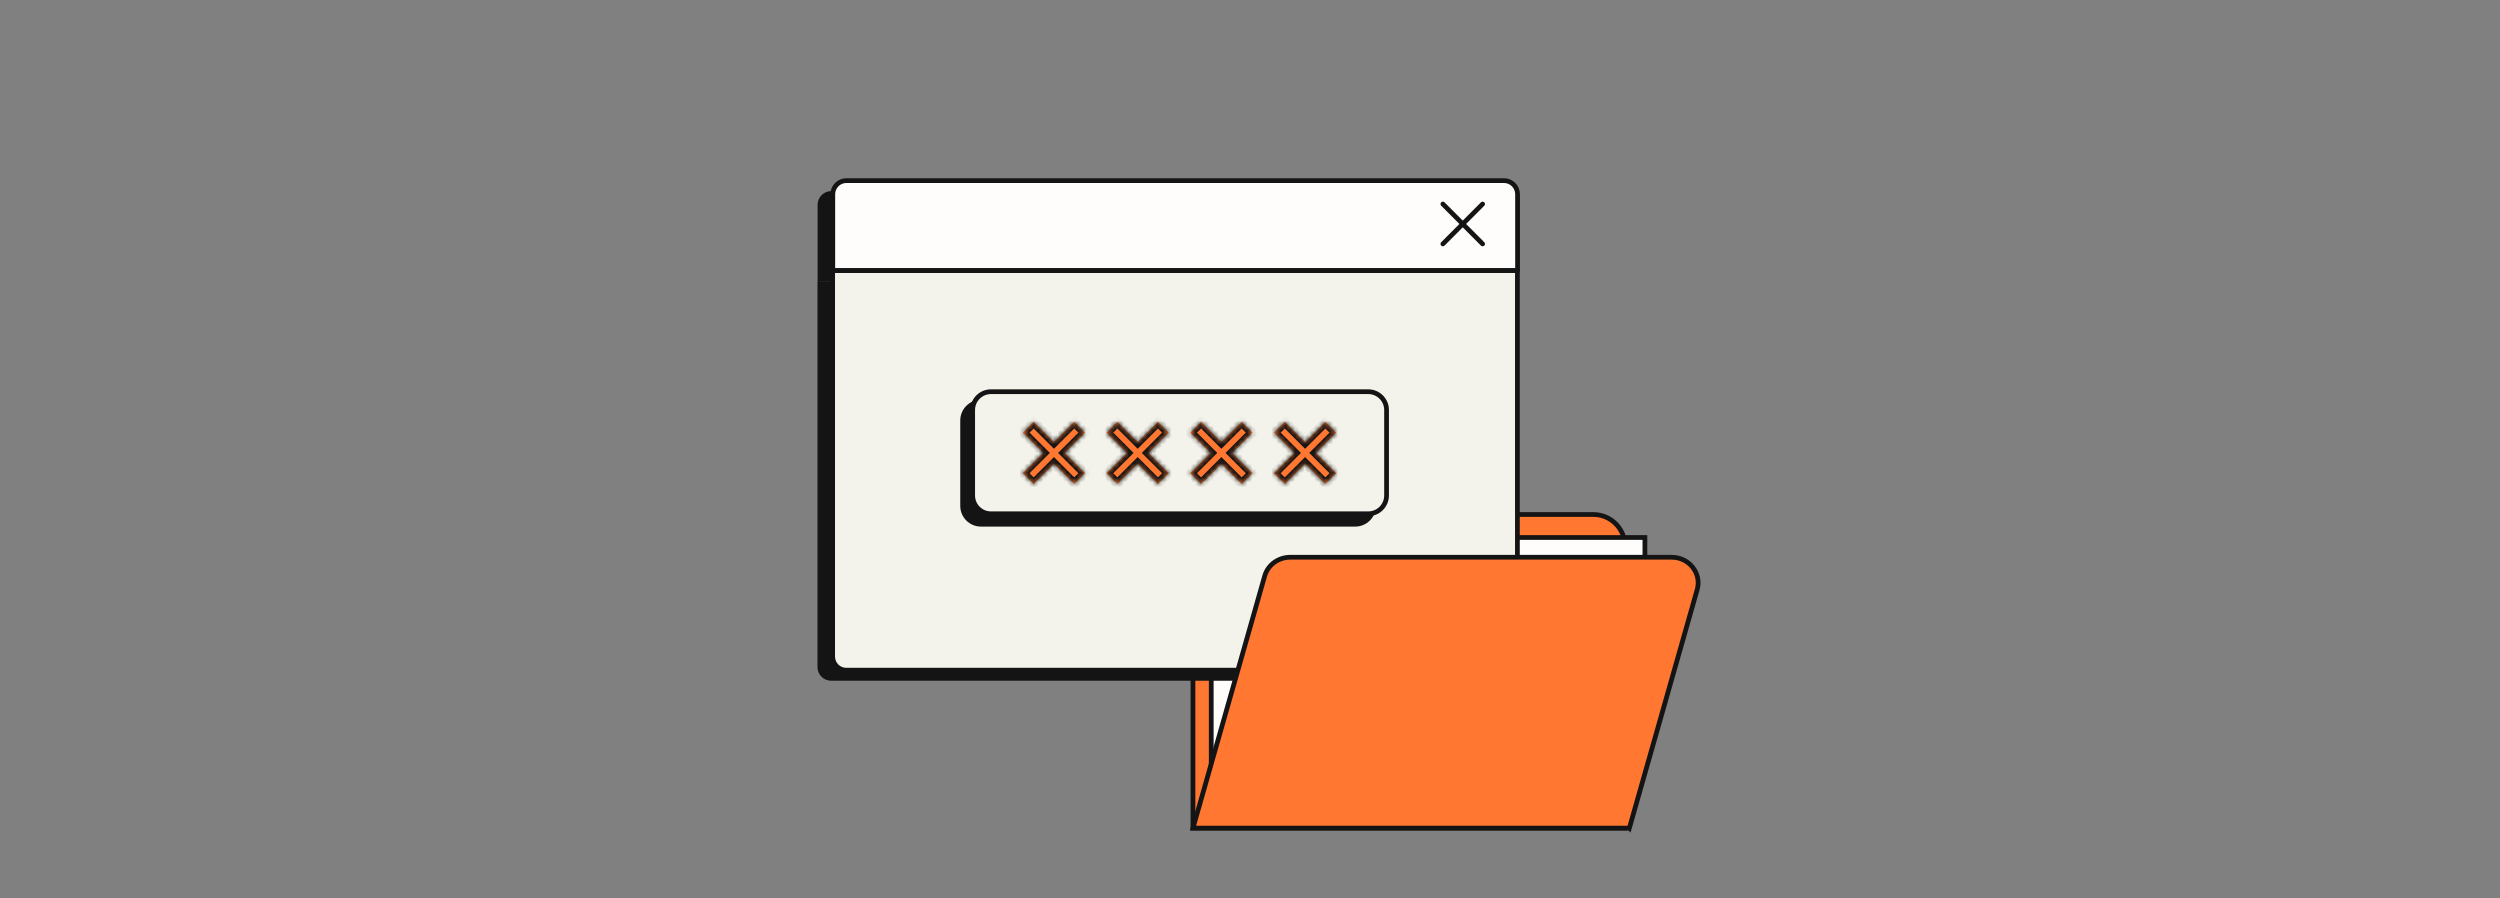
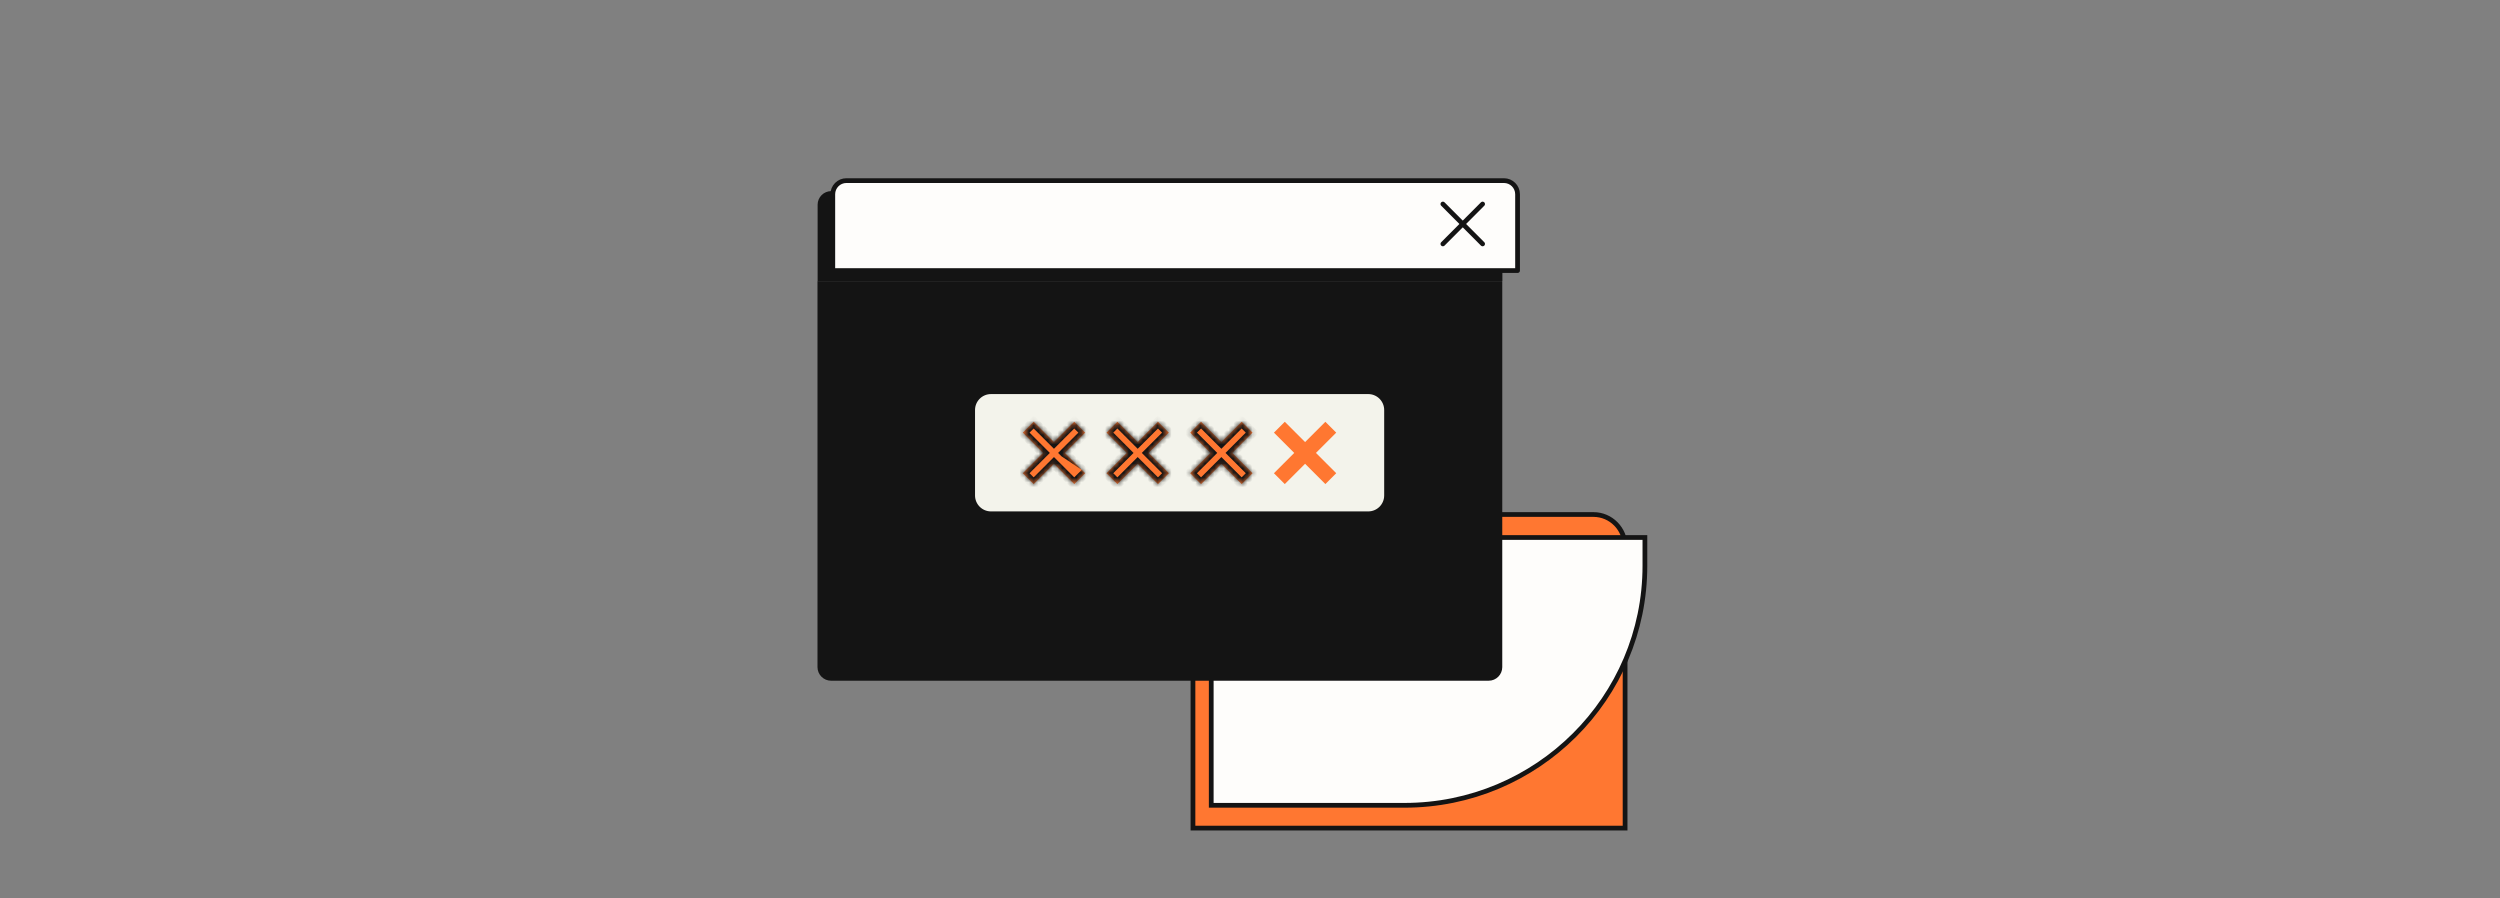
<svg xmlns="http://www.w3.org/2000/svg" width="526" height="189" viewBox="0 0 526 189" fill="none">
  <rect x="0" y="0" width="526" height="189" fill="#808080" stroke="none" />
  <path d="M341.918 115.001V174.237H251V105.219C251 101.784 253.744 99 257.134 99H285.843C289.226 99 291.977 101.784 291.977 105.219C291.977 106.896 293.315 108.254 294.967 108.254H335.269C338.946 108.254 341.924 111.277 341.924 115.001H341.918Z" fill="#FF7731" stroke="#141414" stroke-miterlimit="10" />
  <path d="M254.844 169.437H295.48C323.427 169.437 346.088 146.868 346.088 119.033V113.09H254.844V169.437Z" fill="#FEFDFB" stroke="#141414" stroke-miterlimit="10" />
  <path d="M316.103 43.075C316.103 41.481 314.804 40.211 313.239 40.211H174.892C173.297 40.211 172.027 41.51 172.027 43.075V59.139H316.103V43.075Z" fill="#141414" />
  <path d="M172 59.145V140.36C172 141.955 173.299 143.225 174.864 143.225H313.212C314.806 143.225 316.076 141.925 316.076 140.36V59.145H172Z" fill="#141414" />
  <path d="M319.295 40.864C319.295 39.27 317.995 38 316.43 38H178.083C176.489 38 175.219 39.299 175.219 40.864V56.929H319.295V40.864Z" fill="#FEFDFB" />
-   <path d="M175.188 56.93V138.145C175.188 139.74 176.487 141.01 178.052 141.01H316.399C317.994 141.01 319.263 139.71 319.263 138.145V56.93H175.188Z" fill="#F3F3EB" />
  <path d="M319.295 40.864C319.295 39.27 317.995 38 316.43 38H178.083C176.489 38 175.219 39.299 175.219 40.864V56.929H319.295V40.864Z" stroke="#141414" stroke-linecap="round" stroke-linejoin="round" />
-   <path d="M175.188 56.93V138.145C175.188 139.74 176.487 141.01 178.052 141.01H316.399C317.994 141.01 319.263 139.71 319.263 138.145V56.93H175.188Z" stroke="#141414" stroke-linecap="round" stroke-linejoin="round" />
  <path d="M303.582 51.316L311.939 42.93" stroke="#141414" stroke-linecap="round" stroke-linejoin="round" />
  <path d="M303.582 42.93L311.939 51.316" stroke="#141414" stroke-linecap="round" stroke-linejoin="round" />
-   <path d="M285.143 84.609H206.392C204.264 84.609 202.539 86.334 202.539 88.462V106.443C202.539 108.571 204.264 110.296 206.392 110.296H285.143C287.271 110.296 288.996 108.571 288.996 106.443V88.462C288.996 86.334 287.271 84.609 285.143 84.609Z" fill="#141414" stroke="#141414" stroke-linejoin="round" />
  <path d="M287.881 82.414H208.499C206.372 82.414 204.648 84.139 204.648 86.267V104.248C204.648 106.376 206.372 108.1 208.499 108.1H287.881C290.007 108.1 291.732 106.376 291.732 104.248V86.267C291.732 84.139 290.007 82.414 287.881 82.414Z" fill="#F3F3EB" stroke="#141414" stroke-linejoin="round" />
  <mask id="path-13-inside-1_5075_49846" fill="white">
    <path fill-rule="evenodd" clip-rule="evenodd" d="M221.754 93.012L217.484 88.742L215.201 91.026L219.47 95.295L215.198 99.567L217.482 101.85L221.754 97.578L226.024 101.849L228.308 99.565L224.037 95.295L228.305 91.027L226.021 88.744L221.754 93.012Z" />
  </mask>
  <path fill-rule="evenodd" clip-rule="evenodd" d="M221.754 93.012L217.484 88.742L215.201 91.026L219.47 95.295L215.198 99.567L217.482 101.85L221.754 97.578L226.024 101.849L228.308 99.565L224.037 95.295L228.305 91.027L226.021 88.744L221.754 93.012Z" fill="#FF7731" />
-   <path d="M217.484 88.742L218.192 88.035L217.484 87.328L216.777 88.035L217.484 88.742ZM221.754 93.012L221.047 93.719L221.754 94.426L222.461 93.719L221.754 93.012ZM215.201 91.026L214.494 90.318L213.787 91.026L214.494 91.733L215.201 91.026ZM219.47 95.295L220.178 96.002L220.885 95.295L220.178 94.588L219.47 95.295ZM215.198 99.567L214.491 98.86L213.784 99.567L214.491 100.274L215.198 99.567ZM217.482 101.85L216.775 102.558L217.482 103.265L218.189 102.558L217.482 101.85ZM221.754 97.578L222.461 96.871L221.754 96.164L221.047 96.871L221.754 97.578ZM226.024 101.849L225.317 102.556L226.024 103.263L226.731 102.556L226.024 101.849ZM228.308 99.565L229.015 100.272L229.722 99.565L229.015 98.858L228.308 99.565ZM224.037 95.295L223.33 94.588L222.623 95.295L223.33 96.002L224.037 95.295ZM228.305 91.027L229.012 91.734L229.719 91.027L229.012 90.32L228.305 91.027ZM226.021 88.744L226.729 88.037L226.021 87.33L225.314 88.037L226.021 88.744ZM216.777 89.449L221.047 93.719L222.461 92.304L218.192 88.035L216.777 89.449ZM215.908 91.733L218.192 89.449L216.777 88.035L214.494 90.318L215.908 91.733ZM220.178 94.588L215.908 90.318L214.494 91.733L218.763 96.002L220.178 94.588ZM215.905 100.274L220.178 96.002L218.763 94.588L214.491 98.86L215.905 100.274ZM218.189 101.143L215.905 98.86L214.491 100.274L216.775 102.558L218.189 101.143ZM221.047 96.871L216.775 101.143L218.189 102.558L222.461 98.285L221.047 96.871ZM226.731 101.142L222.461 96.871L221.047 98.285L225.317 102.556L226.731 101.142ZM227.6 98.858L225.317 101.142L226.731 102.556L229.015 100.272L227.6 98.858ZM223.33 96.002L227.6 100.272L229.015 98.858L224.744 94.588L223.33 96.002ZM227.598 90.32L223.33 94.588L224.744 96.002L229.012 91.734L227.598 90.32ZM225.314 89.451L227.598 91.734L229.012 90.32L226.729 88.037L225.314 89.451ZM222.461 93.719L226.729 89.451L225.314 88.037L221.047 92.304L222.461 93.719Z" fill="#141414" mask="url(#path-13-inside-1_5075_49846)" />
+   <path d="M217.484 88.742L218.192 88.035L217.484 87.328L216.777 88.035L217.484 88.742ZM221.754 93.012L221.047 93.719L221.754 94.426L222.461 93.719L221.754 93.012ZM215.201 91.026L214.494 90.318L213.787 91.026L214.494 91.733L215.201 91.026ZM219.47 95.295L220.178 96.002L220.885 95.295L220.178 94.588L219.47 95.295ZM215.198 99.567L214.491 98.86L213.784 99.567L214.491 100.274L215.198 99.567ZM217.482 101.85L216.775 102.558L217.482 103.265L218.189 102.558L217.482 101.85ZM221.754 97.578L222.461 96.871L221.754 96.164L221.047 96.871L221.754 97.578ZM226.024 101.849L225.317 102.556L226.024 103.263L226.731 102.556L226.024 101.849ZM228.308 99.565L229.015 100.272L229.722 99.565L229.015 98.858L228.308 99.565ZM224.037 95.295L223.33 94.588L222.623 95.295L223.33 96.002L224.037 95.295ZM228.305 91.027L229.012 91.734L229.719 91.027L229.012 90.32L228.305 91.027ZM226.021 88.744L226.729 88.037L226.021 87.33L225.314 88.037L226.021 88.744ZM216.777 89.449L221.047 93.719L222.461 92.304L218.192 88.035L216.777 89.449ZM215.908 91.733L218.192 89.449L216.777 88.035L214.494 90.318L215.908 91.733ZM220.178 94.588L215.908 90.318L214.494 91.733L218.763 96.002L220.178 94.588ZM215.905 100.274L220.178 96.002L218.763 94.588L214.491 98.86L215.905 100.274ZM218.189 101.143L215.905 98.86L214.491 100.274L216.775 102.558L218.189 101.143ZM221.047 96.871L216.775 101.143L218.189 102.558L222.461 98.285L221.047 96.871ZM226.731 101.142L222.461 96.871L221.047 98.285L225.317 102.556L226.731 101.142ZM227.6 98.858L225.317 101.142L226.731 102.556L229.015 100.272L227.6 98.858ZL227.6 100.272L229.015 98.858L224.744 94.588L223.33 96.002ZM227.598 90.32L223.33 94.588L224.744 96.002L229.012 91.734L227.598 90.32ZM225.314 89.451L227.598 91.734L229.012 90.32L226.729 88.037L225.314 89.451ZM222.461 93.719L226.729 89.451L225.314 88.037L221.047 92.304L222.461 93.719Z" fill="#141414" mask="url(#path-13-inside-1_5075_49846)" />
  <mask id="path-15-inside-2_5075_49846" fill="white">
    <path fill-rule="evenodd" clip-rule="evenodd" d="M239.367 93.012L235.098 88.742L232.814 91.026L237.084 95.295L232.812 99.567L235.095 101.85L239.367 97.578L243.638 101.849L245.921 99.565L241.65 95.295L245.918 91.027L243.635 88.744L239.367 93.012Z" />
  </mask>
  <path fill-rule="evenodd" clip-rule="evenodd" d="M239.367 93.012L235.098 88.742L232.814 91.026L237.084 95.295L232.812 99.567L235.095 101.85L239.367 97.578L243.638 101.849L245.921 99.565L241.65 95.295L245.918 91.027L243.635 88.744L239.367 93.012Z" fill="#FF7731" />
  <path d="M235.098 88.742L235.805 88.035L235.098 87.328L234.391 88.035L235.098 88.742ZM239.367 93.012L238.66 93.719L239.367 94.426L240.074 93.719L239.367 93.012ZM232.814 91.026L232.107 90.318L231.4 91.026L232.107 91.733L232.814 91.026ZM237.084 95.295L237.791 96.002L238.498 95.295L237.791 94.588L237.084 95.295ZM232.812 99.567L232.104 98.86L231.397 99.567L232.104 100.274L232.812 99.567ZM235.095 101.85L234.388 102.558L235.095 103.265L235.802 102.558L235.095 101.85ZM239.367 97.578L240.074 96.871L239.367 96.164L238.66 96.871L239.367 97.578ZM243.638 101.849L242.93 102.556L243.638 103.263L244.345 102.556L243.638 101.849ZM245.921 99.565L246.628 100.272L247.335 99.565L246.628 98.858L245.921 99.565ZM241.65 95.295L240.943 94.588L240.236 95.295L240.943 96.002L241.65 95.295ZM245.918 91.027L246.625 91.734L247.332 91.027L246.625 90.32L245.918 91.027ZM243.635 88.744L244.342 88.037L243.635 87.33L242.928 88.037L243.635 88.744ZM234.391 89.449L238.66 93.719L240.074 92.304L235.805 88.035L234.391 89.449ZM233.521 91.733L235.805 89.449L234.391 88.035L232.107 90.318L233.521 91.733ZM237.791 94.588L233.521 90.318L232.107 91.733L236.377 96.002L237.791 94.588ZM233.519 100.274L237.791 96.002L236.377 94.588L232.104 98.86L233.519 100.274ZM235.802 101.143L233.519 98.86L232.104 100.274L234.388 102.558L235.802 101.143ZM238.66 96.871L234.388 101.143L235.802 102.558L240.074 98.285L238.66 96.871ZM244.345 101.142L240.074 96.871L238.66 98.285L242.93 102.556L244.345 101.142ZM245.214 98.858L242.93 101.142L244.345 102.556L246.628 100.272L245.214 98.858ZM240.943 96.002L245.214 100.272L246.628 98.858L242.358 94.588L240.943 96.002ZM245.211 90.32L240.943 94.588L242.358 96.002L246.625 91.734L245.211 90.32ZM242.928 89.451L245.211 91.734L246.625 90.32L244.342 88.037L242.928 89.451ZM240.074 93.719L244.342 89.451L242.928 88.037L238.66 92.304L240.074 93.719Z" fill="#141414" mask="url(#path-15-inside-2_5075_49846)" />
  <mask id="path-17-inside-3_5075_49846" fill="white">
    <path fill-rule="evenodd" clip-rule="evenodd" d="M256.976 93.012L252.707 88.742L250.424 91.026L254.693 95.295L250.421 99.567L252.704 101.85L256.976 97.578L261.247 101.849L263.53 99.565L259.26 95.295L263.527 91.027L261.244 88.744L256.976 93.012Z" />
  </mask>
  <path fill-rule="evenodd" clip-rule="evenodd" d="M256.976 93.012L252.707 88.742L250.424 91.026L254.693 95.295L250.421 99.567L252.704 101.85L256.976 97.578L261.247 101.849L263.53 99.565L259.26 95.295L263.527 91.027L261.244 88.744L256.976 93.012Z" fill="#FF7731" />
  <path d="M252.707 88.742L253.414 88.035L252.707 87.328L252 88.035L252.707 88.742ZM256.976 93.012L256.269 93.719L256.976 94.426L257.684 93.719L256.976 93.012ZM250.424 91.026L249.717 90.318L249.01 91.026L249.717 91.733L250.424 91.026ZM254.693 95.295L255.4 96.002L256.107 95.295L255.4 94.588L254.693 95.295ZM250.421 99.567L249.714 98.86L249.007 99.567L249.714 100.274L250.421 99.567ZM252.704 101.85L251.997 102.558L252.704 103.265L253.411 102.558L252.704 101.85ZM256.976 97.578L257.684 96.871L256.976 96.164L256.269 96.871L256.976 97.578ZM261.247 101.849L260.54 102.556L261.247 103.263L261.954 102.556L261.247 101.849ZM263.53 99.565L264.237 100.272L264.944 99.565L264.237 98.858L263.53 99.565ZM259.26 95.295L258.553 94.588L257.846 95.295L258.553 96.002L259.26 95.295ZM263.527 91.027L264.235 91.734L264.942 91.027L264.235 90.32L263.527 91.027ZM261.244 88.744L261.951 88.037L261.244 87.33L260.537 88.037L261.244 88.744ZM252 89.449L256.269 93.719L257.684 92.304L253.414 88.035L252 89.449ZM251.131 91.733L253.414 89.449L252 88.035L249.717 90.318L251.131 91.733ZM255.4 94.588L251.131 90.318L249.717 91.733L253.986 96.002L255.4 94.588ZM251.128 100.274L255.4 96.002L253.986 94.588L249.714 98.86L251.128 100.274ZM253.411 101.143L251.128 98.86L249.714 100.274L251.997 102.558L253.411 101.143ZM256.269 96.871L251.997 101.143L253.411 102.558L257.684 98.285L256.269 96.871ZM261.954 101.142L257.684 96.871L256.269 98.285L260.54 102.556L261.954 101.142ZM262.823 98.858L260.54 101.142L261.954 102.556L264.237 100.272L262.823 98.858ZM258.553 96.002L262.823 100.272L264.237 98.858L259.967 94.588L258.553 96.002ZM262.82 90.32L258.553 94.588L259.967 96.002L264.235 91.734L262.82 90.32ZM260.537 89.451L262.82 91.734L264.235 90.32L261.951 88.037L260.537 89.451ZM257.684 93.719L261.951 89.451L260.537 88.037L256.269 92.304L257.684 93.719Z" fill="#141414" mask="url(#path-17-inside-3_5075_49846)" />
  <mask id="path-19-inside-4_5075_49846" fill="white">
-     <path fill-rule="evenodd" clip-rule="evenodd" d="M274.59 93.012L270.32 88.742L268.037 91.026L272.306 95.295L268.034 99.567L270.318 101.85L274.59 97.578L278.86 101.849L281.144 99.565L276.873 95.295L281.141 91.027L278.857 88.744L274.59 93.012Z" />
-   </mask>
+     </mask>
  <path fill-rule="evenodd" clip-rule="evenodd" d="M274.59 93.012L270.32 88.742L268.037 91.026L272.306 95.295L268.034 99.567L270.318 101.85L274.59 97.578L278.86 101.849L281.144 99.565L276.873 95.295L281.141 91.027L278.857 88.744L274.59 93.012Z" fill="#FF7731" />
  <path d="M270.32 88.742L271.027 88.035L270.32 87.328L269.613 88.035L270.32 88.742ZM274.59 93.012L273.883 93.719L274.59 94.426L275.297 93.719L274.59 93.012ZM268.037 91.026L267.33 90.318L266.623 91.026L267.33 91.733L268.037 91.026ZM272.306 95.295L273.013 96.002L273.721 95.295L273.013 94.588L272.306 95.295ZM268.034 99.567L267.327 98.86L266.62 99.567L267.327 100.274L268.034 99.567ZM270.318 101.85L269.61 102.558L270.318 103.265L271.025 102.558L270.318 101.85ZM274.59 97.578L275.297 96.871L274.59 96.164L273.883 96.871L274.59 97.578ZM278.86 101.849L278.153 102.556L278.86 103.263L279.567 102.556L278.86 101.849ZM281.144 99.565L281.851 100.272L282.558 99.565L281.851 98.858L281.144 99.565ZM276.873 95.295L276.166 94.588L275.459 95.295L276.166 96.002L276.873 95.295ZM281.141 91.027L281.848 91.734L282.555 91.027L281.848 90.32L281.141 91.027ZM278.857 88.744L279.564 88.037L278.857 87.33L278.15 88.037L278.857 88.744ZM269.613 89.449L273.883 93.719L275.297 92.304L271.027 88.035L269.613 89.449ZM268.744 91.733L271.027 89.449L269.613 88.035L267.33 90.318L268.744 91.733ZM273.013 94.588L268.744 90.318L267.33 91.733L271.599 96.002L273.013 94.588ZM268.741 100.274L273.013 96.002L271.599 94.588L267.327 98.86L268.741 100.274ZM271.025 101.143L268.741 98.86L267.327 100.274L269.61 102.558L271.025 101.143ZM273.883 96.871L269.61 101.143L271.025 102.558L275.297 98.285L273.883 96.871ZM279.567 101.142L275.297 96.871L273.883 98.285L278.153 102.556L279.567 101.142ZM280.436 98.858L278.153 101.142L279.567 102.556L281.851 100.272L280.436 98.858ZM276.166 96.002L280.436 100.272L281.851 98.858L277.58 94.588L276.166 96.002ZM280.434 90.32L276.166 94.588L277.58 96.002L281.848 91.734L280.434 90.32ZM278.15 89.451L280.434 91.734L281.848 90.32L279.564 88.037L278.15 89.451ZM275.297 93.719L279.564 89.451L278.15 88.037L273.883 92.304L275.297 93.719Z" fill="#141414" mask="url(#path-19-inside-4_5075_49846)" />
-   <path d="M342.81 174.228H251L266.089 121.201C266.752 118.861 268.95 117.246 271.46 117.246H351.718C355.395 117.246 358.065 120.63 357.089 124.056L342.816 174.234L342.81 174.228Z" fill="#FF7731" stroke="#141414" stroke-miterlimit="10" />
</svg>